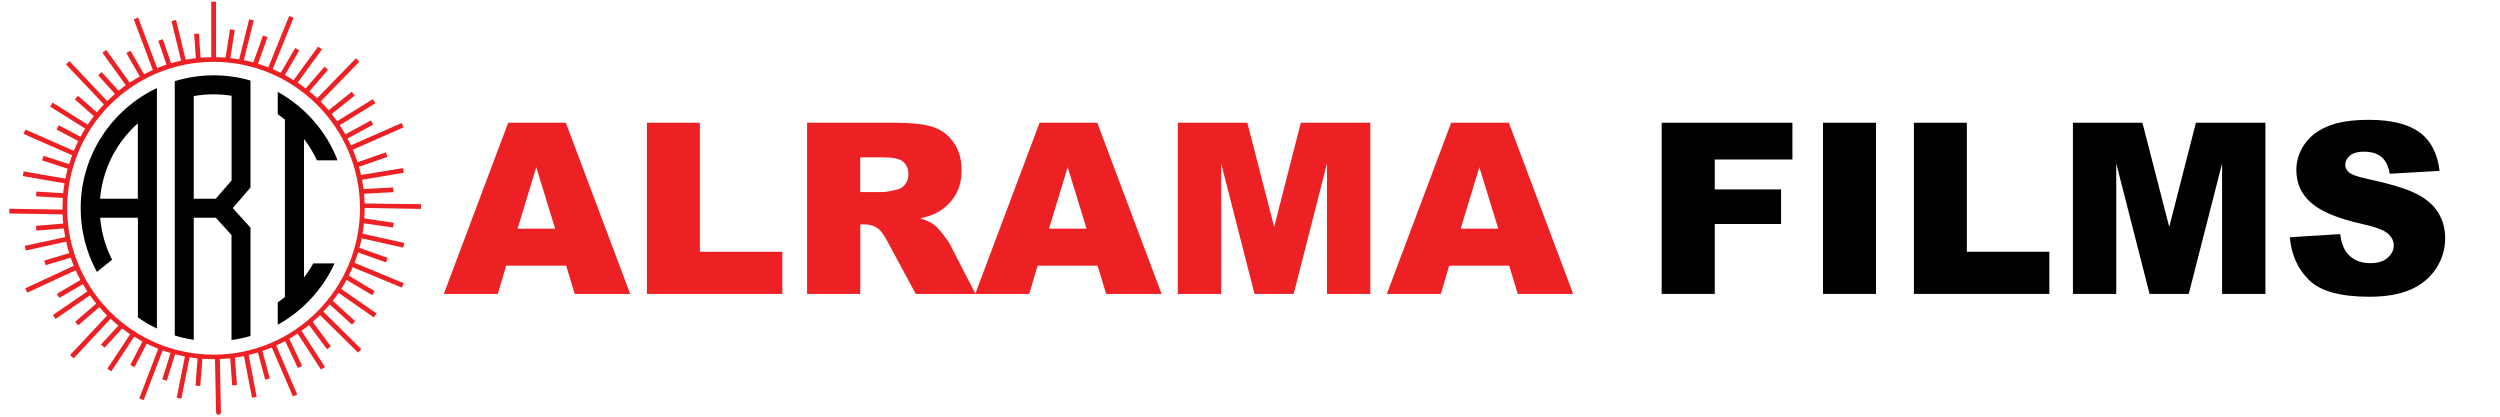
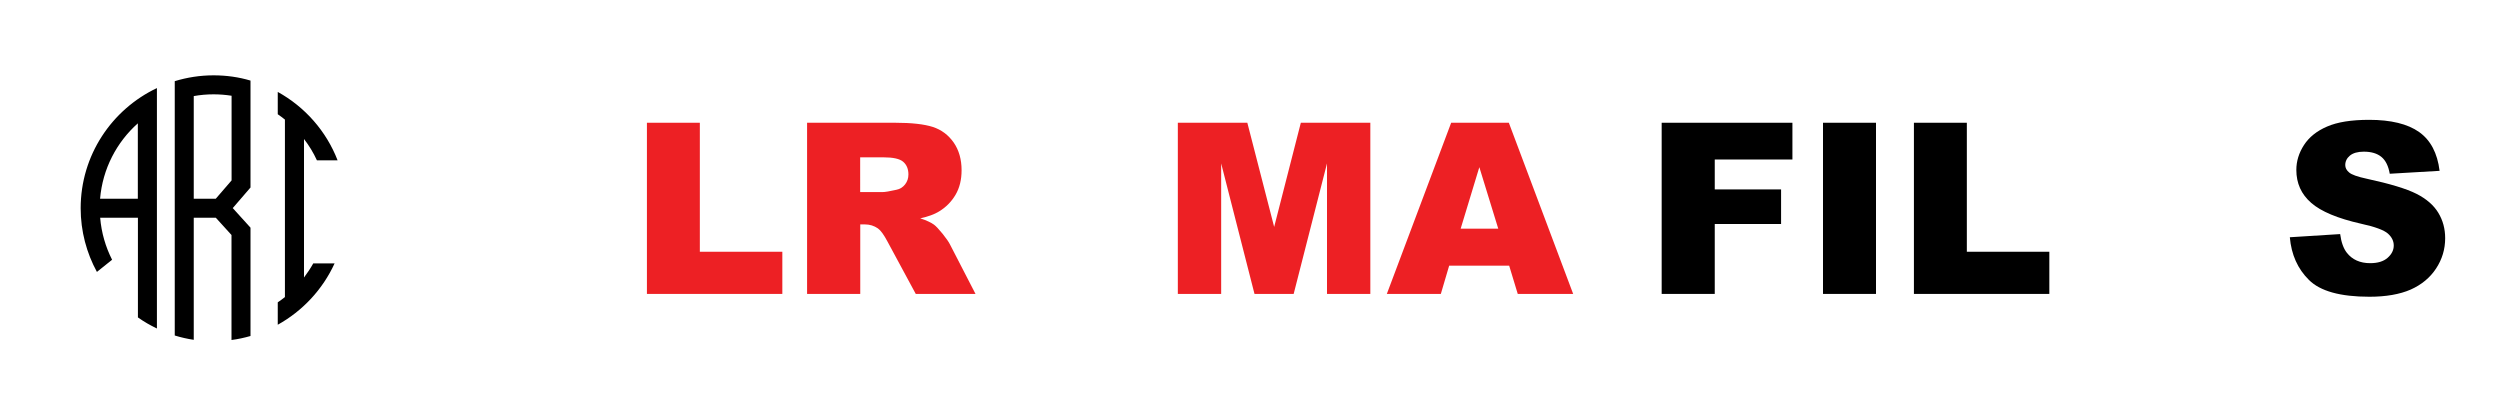
<svg xmlns="http://www.w3.org/2000/svg" version="1.1" id="Layer_1" x="0px" y="0px" viewBox="0 0 300 50" style="enable-background:new 0 0 300 50;" xml:space="preserve">
  <style type="text/css">
	.st0{fill:#ED2024;}
</style>
  <g>
    <path d="M36.48,33.3V16.68c0.61,0.79,1.13,1.64,1.55,2.56h2.48c-1.35-3.5-3.92-6.41-7.18-8.21v2.68c0.3,0.2,0.58,0.42,0.86,0.64   v21.3c-0.28,0.22-0.57,0.44-0.86,0.63v2.69c2.99-1.66,5.39-4.24,6.82-7.36h-2.56C37.26,32.2,36.89,32.76,36.48,33.3z M25.63,9.04   c-1.62,0-3.19,0.25-4.66,0.7v30.52c0.74,0.23,1.5,0.4,2.28,0.52V26.13h2.65l1.88,2.07v12.6c0.78-0.1,1.55-0.27,2.28-0.48v-13   l-2.13-2.35l2.13-2.47V9.67C28.66,9.25,27.17,9.04,25.63,9.04z M27.79,21.65l-1.9,2.2h-2.64V11.53c0.78-0.14,1.57-0.21,2.38-0.21   c0.74,0,1.46,0.06,2.16,0.17V21.65z M9.68,24.99c0,2.76,0.71,5.37,1.95,7.64l1.82-1.46c-0.78-1.54-1.28-3.24-1.43-5.04h4.53v11.96   c0.72,0.51,1.48,0.95,2.28,1.33V10.57C13.42,13.13,9.68,18.63,9.68,24.99z M16.54,14.8v9.05h-4.53C12.31,20.26,14,17.06,16.54,14.8   z" />
  </g>
-   <path class="st0" d="M50.52,25.07l0.01-0.57l-6.77-0.08c-0.01-0.39-0.03-0.78-0.07-1.17l3.52-0.19l-0.03-0.57l-3.55,0.2  c-0.05-0.38-0.11-0.75-0.18-1.12l5.01-0.84l-0.09-0.56L43.32,21c-0.07-0.33-0.16-0.66-0.25-0.98l3.43-1.2l-0.19-0.54l-3.41,1.19  c-0.16-0.51-0.35-1.02-0.56-1.51l6.09-2.68l-0.23-0.52l-6.09,2.68c-0.13-0.28-0.26-0.55-0.4-0.82l3.08-1.67l-0.27-0.5l-3.08,1.67  c-0.21-0.38-0.44-0.74-0.67-1.1l4.27-2.63l-0.3-0.49l-4.29,2.65c-0.21-0.3-0.43-0.58-0.65-0.87l2.77-2.22l-0.36-0.45l-2.77,2.22  c-0.31-0.36-0.63-0.71-0.96-1.05l4.64-4.78l-0.41-0.4l-4.65,4.78c-0.3-0.28-0.61-0.56-0.93-0.82l2.24-2.59l-0.43-0.37l-2.26,2.61  c-0.31-0.24-0.63-0.48-0.96-0.7l2.92-3.99L38.17,5.6l-2.94,4.02C34.89,9.4,34.55,9.2,34.19,9l1.72-2.95l-0.49-0.29l-1.73,2.98  c-0.32-0.16-0.64-0.31-0.96-0.45l2.5-6.16l-0.53-0.21l-2.5,6.17c-0.41-0.16-0.82-0.31-1.24-0.43l1.14-3.21l-0.54-0.19L30.4,7.49  c-0.38-0.1-0.75-0.2-1.14-0.27l1.19-4.77L29.9,2.31l-1.2,4.81c-0.35-0.06-0.7-0.11-1.06-0.15l0.53-3.37L27.6,3.51l-0.53,3.4  c-0.38-0.03-0.76-0.05-1.15-0.05V0.2h-0.57v6.66c-0.43,0.01-0.85,0.03-1.28,0.06l-0.2-2.89l-0.57,0.04l0.2,2.91  c-0.41,0.05-0.82,0.11-1.22,0.19L21.13,2.4l-0.55,0.13l1.15,4.75c-0.41,0.09-0.81,0.19-1.2,0.31L19.54,4.7L19,4.89l0.98,2.87  c-0.38,0.12-0.75,0.26-1.12,0.41l-2.28-6.06l-0.53,0.2l2.29,6.09c-0.36,0.16-0.71,0.33-1.05,0.51l-1.63-2.83l-0.5,0.28l1.62,2.81  c-0.41,0.23-0.82,0.48-1.21,0.74L12.75,6l-0.46,0.33l2.81,3.9c-0.3,0.21-0.59,0.43-0.87,0.66L12.2,8.65l-0.42,0.38l2.01,2.24  c-0.32,0.28-0.63,0.56-0.93,0.85L8.34,7.34L7.92,7.73l4.55,4.8c-0.29,0.31-0.58,0.62-0.85,0.95l-2.26-1.99l-0.38,0.43l2.28,2.02  c-0.26,0.33-0.5,0.67-0.73,1.02l-4.22-2.65l-0.3,0.48l4.22,2.64c-0.2,0.32-0.39,0.64-0.57,0.98l-2.61-1.38l-0.27,0.51l2.61,1.38  C9.2,17.31,9.02,17.7,8.86,18.1l-5.8-2.55l-0.23,0.52l5.82,2.56c-0.13,0.35-0.25,0.71-0.36,1.07L5.23,18.7l-0.18,0.54l3.07,1.01  c-0.11,0.39-0.2,0.79-0.28,1.19l-5-0.87l-0.1,0.56l5,0.87c-0.06,0.39-0.12,0.78-0.16,1.18l-3.22-0.19l-0.03,0.57l3.22,0.19  c-0.03,0.41-0.05,0.82-0.05,1.24c0,0.05,0,0.11,0,0.16l-6.38-0.1l-0.01,0.57l6.4,0.1c0.01,0.37,0.04,0.75,0.07,1.11L4.32,27.1  l0.05,0.57l3.29-0.26c0.05,0.35,0.1,0.69,0.17,1.04L2.97,29.5l0.12,0.56L7.94,29c0.11,0.46,0.22,0.92,0.36,1.37l-2.99,0.9l0.16,0.55  l3.01-0.9c0.11,0.33,0.24,0.66,0.37,0.98l-5.82,2.7l0.24,0.52l5.81-2.69c0.18,0.4,0.37,0.79,0.57,1.17l-2.82,1.66l0.29,0.49  l2.82-1.65c0.17,0.29,0.35,0.58,0.54,0.87l-4.13,2.83l0.32,0.47l4.13-2.83c0.24,0.34,0.49,0.67,0.75,0.99l-2.53,2.18l0.37,0.43  l2.53-2.18c0.3,0.35,0.61,0.68,0.93,1l-4.44,4.75L8.84,43l4.43-4.75c0.3,0.28,0.61,0.56,0.94,0.82l-2.09,2.27l0.42,0.39l2.12-2.31  c0.31,0.24,0.63,0.47,0.96,0.68l-2.74,4.15l0.48,0.31l2.74-4.16c0.33,0.2,0.66,0.39,1,0.58l-1.47,2.82l0.51,0.26l1.47-2.82  c0.45,0.22,0.91,0.43,1.38,0.61l-2.28,5.97l0.53,0.2l2.28-5.97c0.31,0.11,0.63,0.22,0.95,0.31l-1,3.16l0.54,0.17l1-3.18  c0.39,0.1,0.78,0.19,1.18,0.27l-0.99,4.96l0.56,0.11l0.99-4.97c0.32,0.05,0.64,0.09,0.96,0.13l-0.25,3.27l0.57,0.04l0.25-3.27  c0.44,0.03,0.89,0.05,1.34,0.05c0.06,0,0.12,0,0.18,0l0.13,6.39c0,0.16,0.13,0.28,0.29,0.28c0,0,0,0,0.01,0  c0.16,0,0.28-0.13,0.28-0.29l-0.13-6.39c0.42-0.02,0.84-0.05,1.25-0.09l0.23,3.25l0.57-0.04l-0.24-3.29  c0.37-0.05,0.73-0.11,1.09-0.19l0.96,5l0.56-0.11l-0.96-5.02c0.37-0.09,0.74-0.19,1.11-0.3l0.87,3.27l0.55-0.15l-0.88-3.3  c0.38-0.13,0.76-0.27,1.13-0.42l2.53,5.87l0.52-0.23l-2.53-5.88c0.37-0.17,0.73-0.34,1.08-0.53l1.51,3.22l0.52-0.24l-1.53-3.26  c0.34-0.2,0.67-0.4,0.99-0.62l2.81,4.32l0.48-0.31l-2.82-4.34c0.31-0.22,0.61-0.45,0.91-0.69l2.15,2.9l0.46-0.34l-2.17-2.94  c0.3-0.26,0.59-0.53,0.88-0.81l4.55,4.49l0.4-0.41l-4.56-4.5c0.26-0.28,0.52-0.57,0.77-0.86l2.67,2.42l0.38-0.42l-2.69-2.44  c0.24-0.31,0.48-0.62,0.7-0.95l4.23,2.94l0.33-0.47l-4.24-2.95c0.22-0.35,0.44-0.71,0.64-1.08l3.07,1.83l0.29-0.49l-3.1-1.85  c0.17-0.33,0.33-0.67,0.48-1.01l5.9,2.45l0.22-0.53l-5.91-2.45c0.16-0.41,0.31-0.82,0.44-1.24l3.35,1.19l0.19-0.54l-3.39-1.2  c0.1-0.38,0.2-0.76,0.28-1.15l4.98,1.12l0.12-0.56l-5.01-1.12c0.07-0.41,0.13-0.82,0.17-1.24l3.5,0.5l0.08-0.57l-3.54-0.51  c0.03-0.42,0.05-0.84,0.05-1.27L50.52,25.07z M25.63,42.56c-9.69,0-17.57-7.88-17.57-17.57S15.94,7.42,25.63,7.42  S43.2,15.3,43.2,24.99S35.32,42.56,25.63,42.56z" />
-   <path class="st0" d="M67.94,31.88h-7.2l-1,3.39h-6.48l7.72-20.54h6.92l7.72,20.54h-6.65L67.94,31.88z M66.62,27.44l-2.27-7.38  l-2.24,7.38H66.62z" />
  <path class="st0" d="M77.63,14.73h6.35v15.48h9.9v5.06H77.63V14.73z" />
  <path class="st0" d="M96.85,35.27V14.73h10.58c1.96,0,3.46,0.17,4.5,0.5c1.04,0.34,1.87,0.96,2.51,1.87  c0.63,0.91,0.95,2.02,0.95,3.33c0,1.14-0.24,2.12-0.73,2.95c-0.49,0.83-1.15,1.5-2,2.01c-0.54,0.33-1.28,0.6-2.23,0.81  c0.76,0.25,1.31,0.51,1.65,0.76c0.23,0.17,0.57,0.53,1.02,1.08c0.44,0.55,0.74,0.98,0.89,1.28l3.07,5.95h-7.17l-3.39-6.28  c-0.43-0.81-0.81-1.34-1.15-1.58c-0.46-0.32-0.98-0.48-1.56-0.48h-0.56v8.34H96.85z M103.22,23.05h2.68c0.29,0,0.85-0.09,1.68-0.28  c0.42-0.08,0.76-0.3,1.03-0.64c0.27-0.35,0.4-0.74,0.4-1.19c0-0.66-0.21-1.17-0.63-1.53s-1.21-0.53-2.37-0.53h-2.79V23.05z" />
-   <path class="st0" d="M131.71,31.88h-7.2l-1,3.39h-6.48l7.72-20.54h6.92l7.72,20.54h-6.65L131.71,31.88z M130.39,27.44l-2.27-7.38  l-2.24,7.38H130.39z" />
  <path class="st0" d="M141.33,14.73h8.35l3.22,12.5l3.2-12.5h8.34v20.54h-5.2V19.61l-4,15.66h-4.7l-4-15.66v15.66h-5.2V14.73z" />
  <path class="st0" d="M181.1,31.88h-7.2l-1,3.39h-6.48l7.72-20.54h6.92l7.72,20.54h-6.65L181.1,31.88z M179.79,27.44l-2.27-7.38  l-2.24,7.38H179.79z" />
  <path d="M199.4,14.73h15.69v4.41h-9.32v3.59h7.96v4.15h-7.96v8.39h-6.37V14.73z" />
  <path d="M218.76,14.73h6.36v20.54h-6.36V14.73z" />
  <path d="M229.67,14.73h6.35v15.48h9.9v5.06h-16.25V14.73z" />
-   <path d="M248.74,14.73h8.35l3.22,12.5l3.2-12.5h8.34v20.54h-5.2V19.61l-4,15.66h-4.7l-4-15.66v15.66h-5.2V14.73z" />
  <path d="M274.78,28.47l6.04-0.38c0.13,0.98,0.4,1.73,0.8,2.24c0.65,0.83,1.59,1.25,2.8,1.25c0.91,0,1.6-0.21,2.09-0.64  c0.49-0.43,0.74-0.92,0.74-1.48c0-0.53-0.23-1.01-0.7-1.43c-0.47-0.42-1.55-0.82-3.25-1.19c-2.78-0.63-4.77-1.46-5.95-2.49  c-1.2-1.04-1.79-2.36-1.79-3.96c0-1.05,0.31-2.05,0.92-2.99c0.61-0.94,1.53-1.68,2.76-2.21c1.23-0.54,2.91-0.81,5.05-0.81  c2.62,0,4.63,0.49,6,1.46c1.38,0.98,2.2,2.53,2.46,4.66l-5.98,0.35c-0.16-0.92-0.49-1.6-1-2.02c-0.51-0.42-1.21-0.63-2.11-0.63  c-0.74,0-1.29,0.16-1.67,0.47c-0.37,0.31-0.56,0.69-0.56,1.14c0,0.33,0.15,0.62,0.46,0.88c0.3,0.27,1.01,0.52,2.13,0.76  c2.77,0.6,4.76,1.2,5.96,1.81c1.2,0.61,2.07,1.37,2.62,2.28s0.82,1.92,0.82,3.04c0,1.32-0.36,2.53-1.09,3.64  c-0.73,1.11-1.75,1.95-3.05,2.53c-1.31,0.57-2.96,0.86-4.95,0.86c-3.49,0-5.91-0.67-7.26-2.02  C275.72,32.26,274.96,30.55,274.78,28.47z" />
</svg>